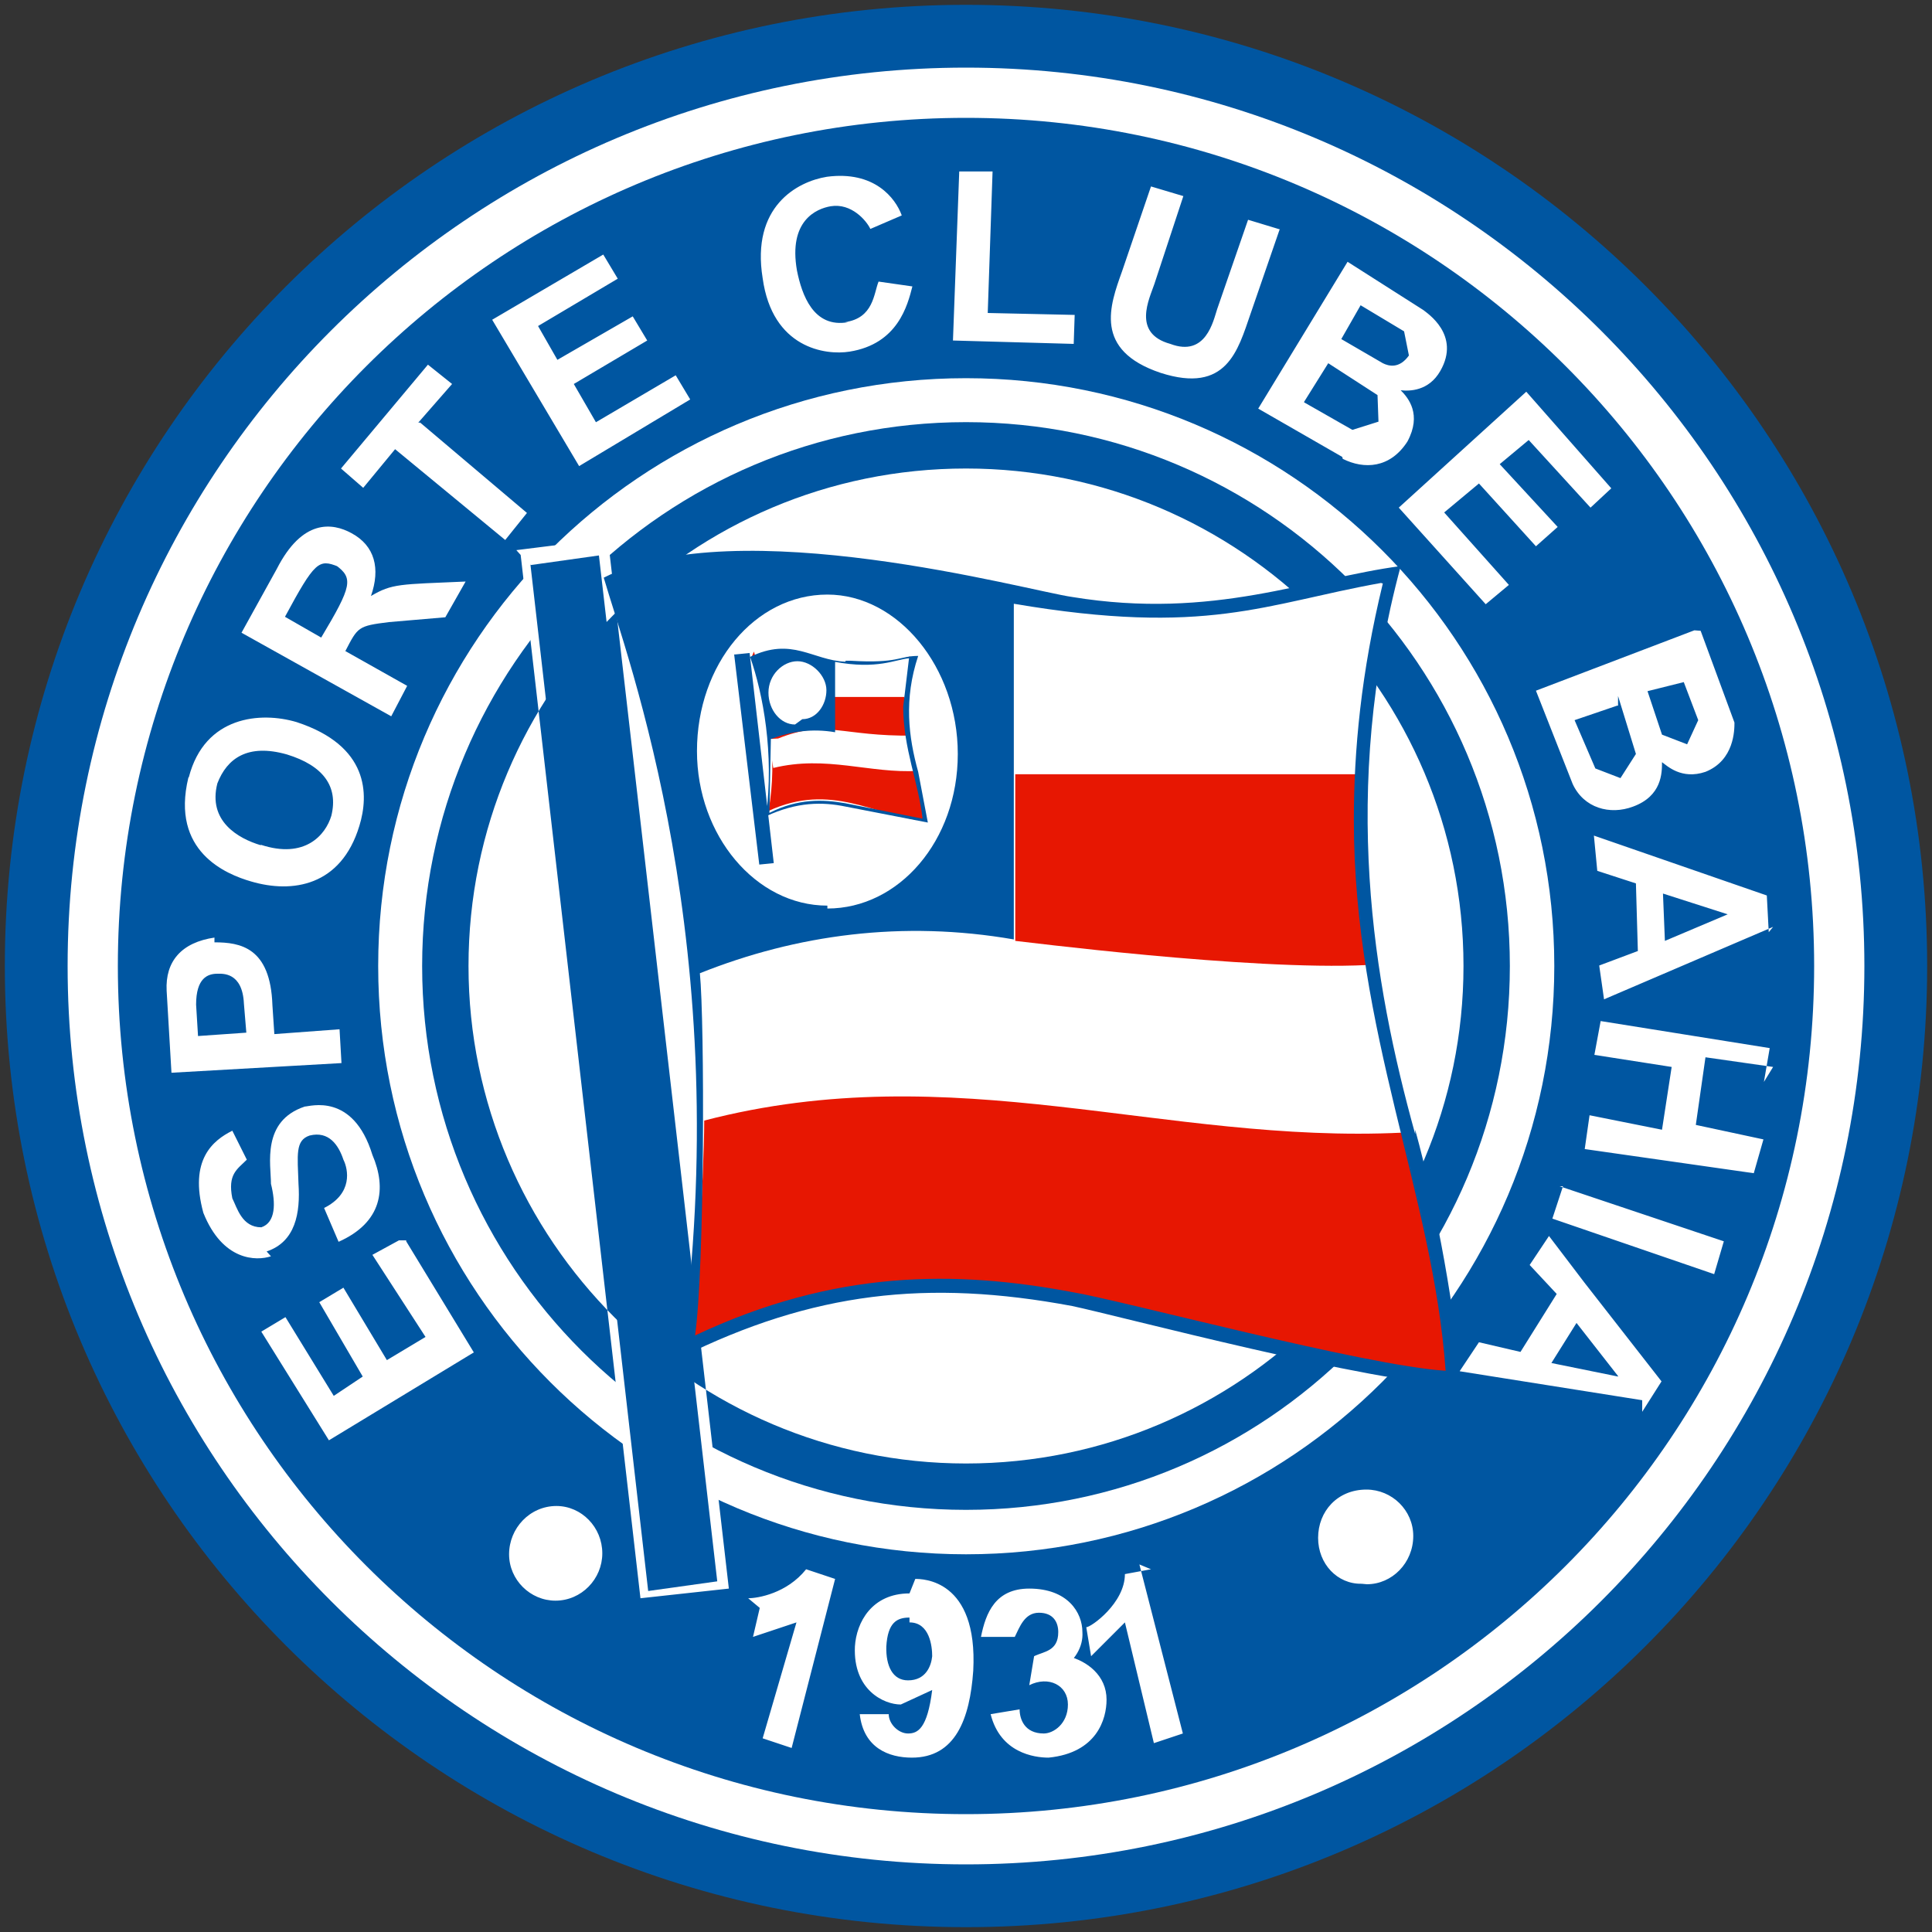
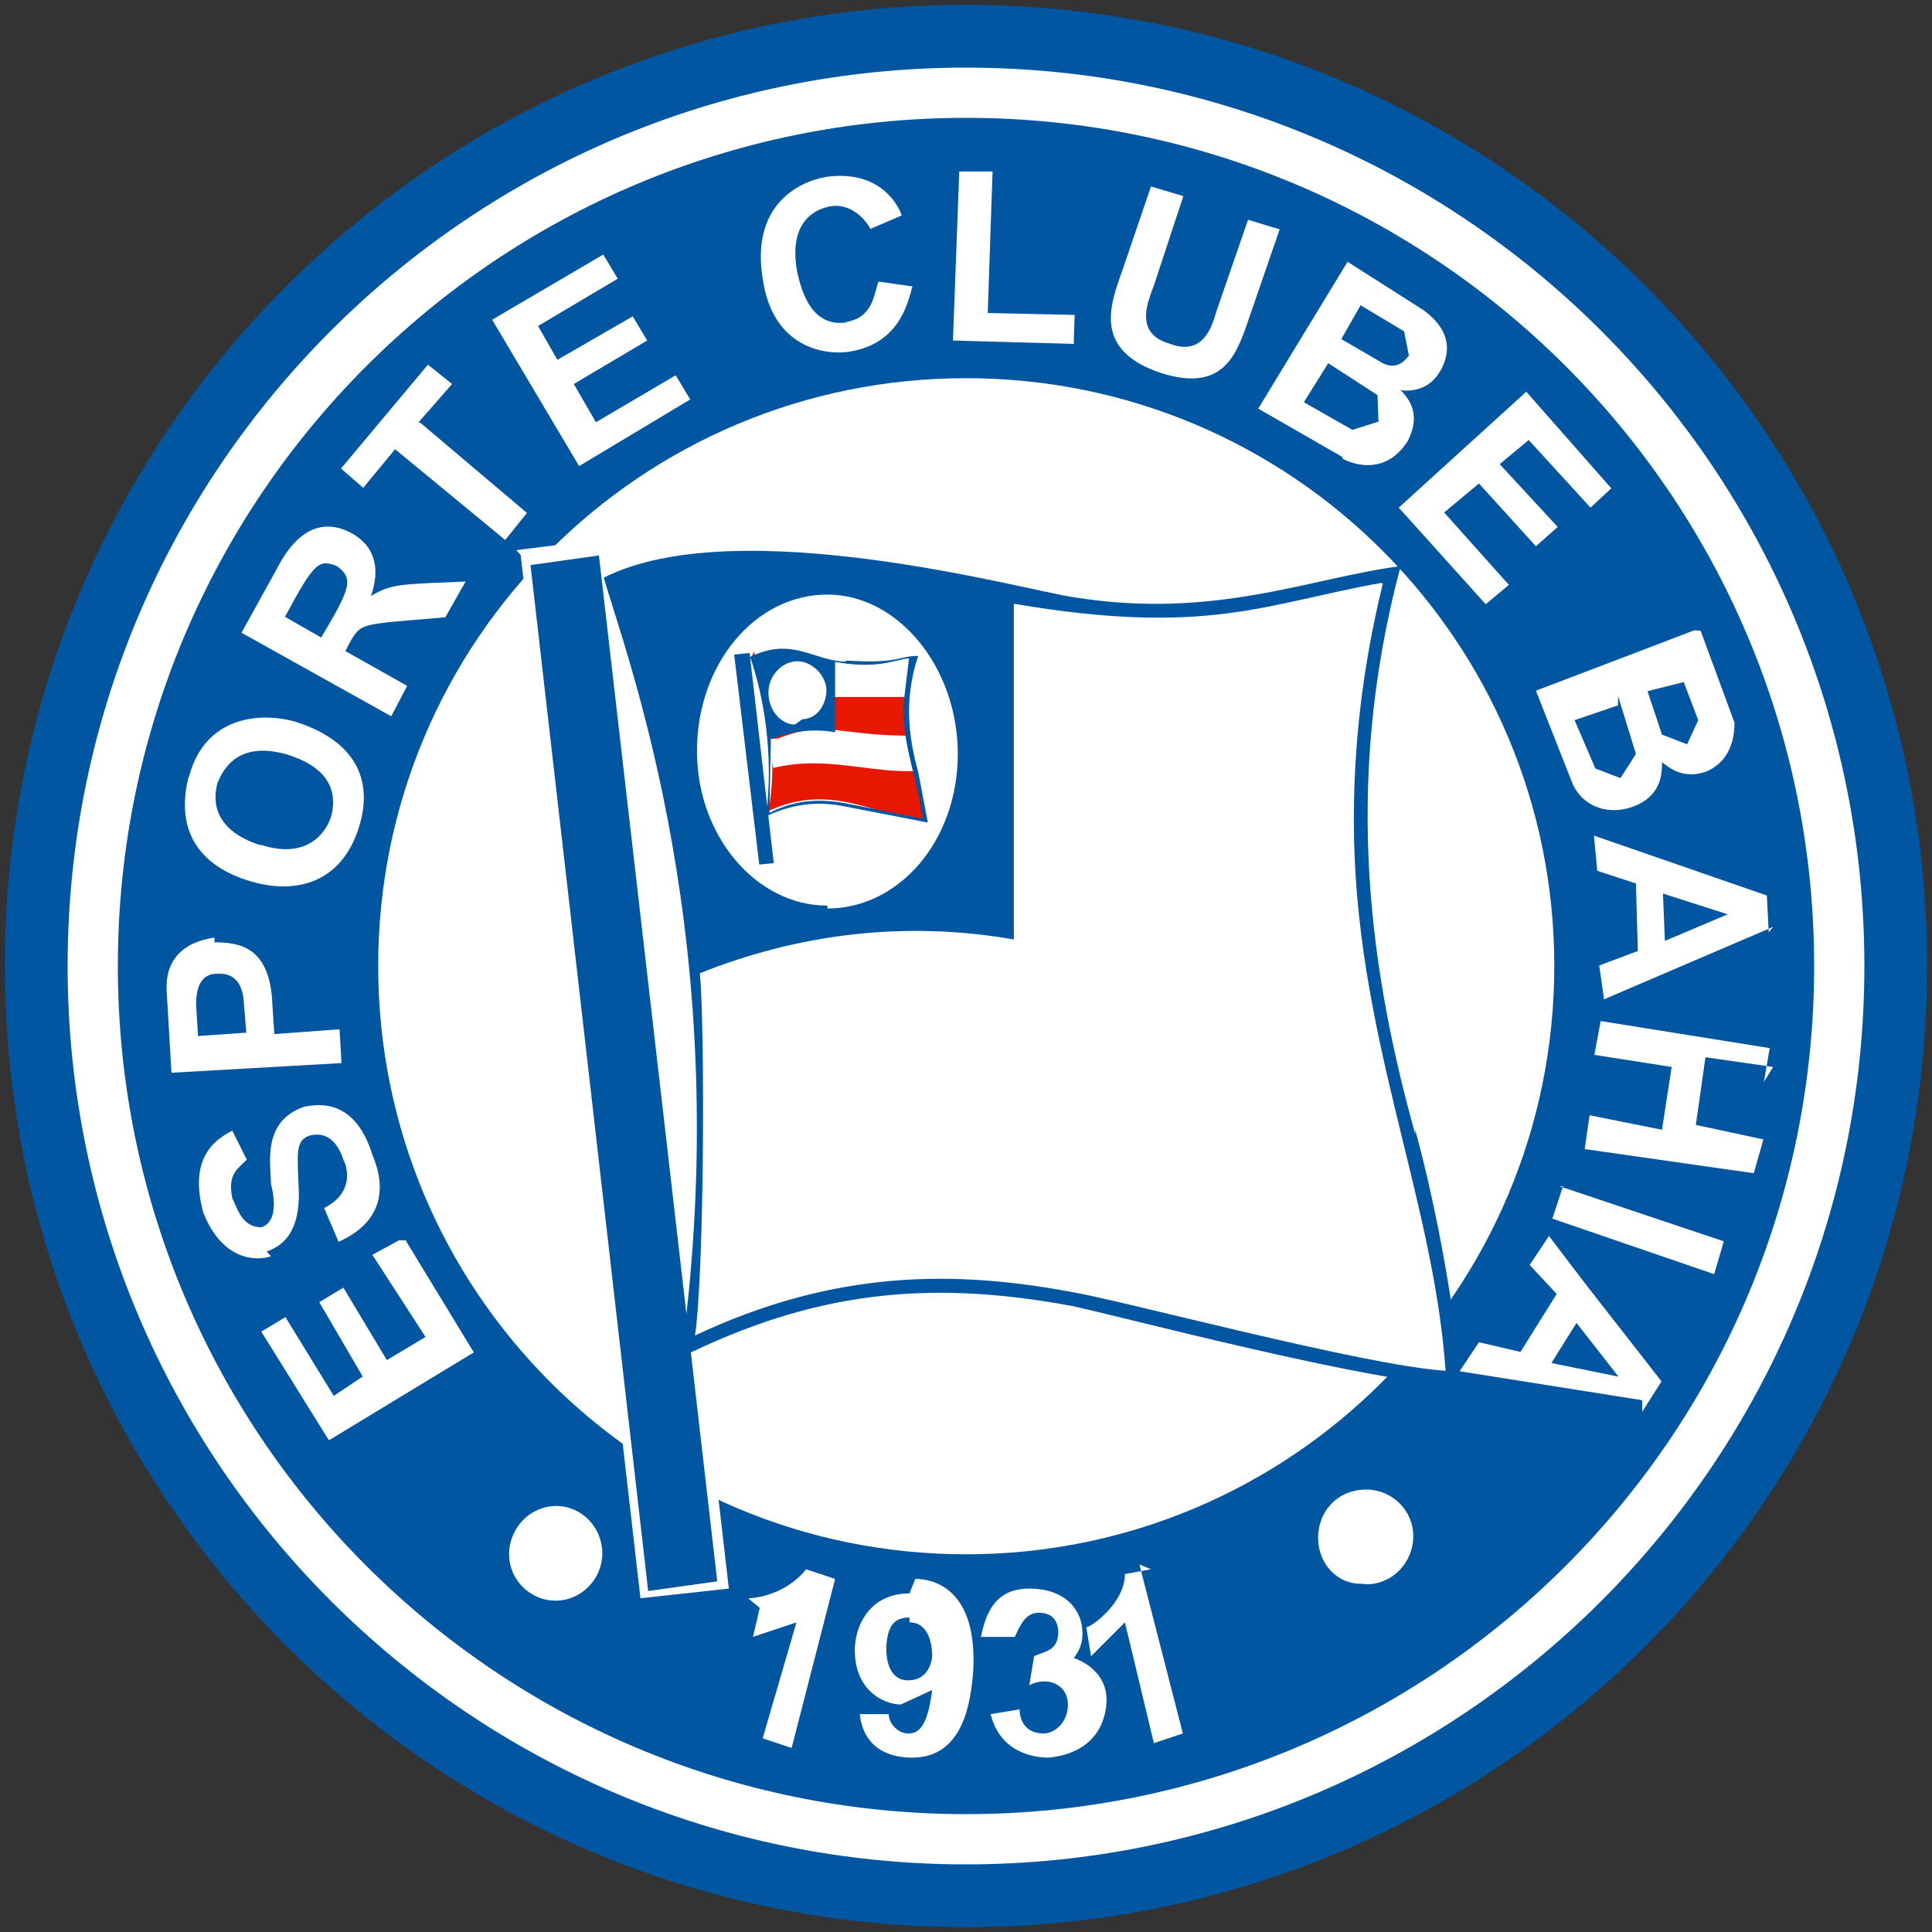
<svg xmlns="http://www.w3.org/2000/svg" text-rendering="geometricPrecision" shape-rendering="geometricPrecision" image-rendering="optimizeQuality" width="4" height="4" viewBox="0 0 4 4">
  <rect x="0" y="0" width="4" height="4" fill="#333333" stroke="none" />
  <path fill="#0056A1" d="M.01 2C.01.9.9.01 2 .01S3.99.9 3.99 2 3.1 3.99 2 3.99.01 3.1.01 2z" />
  <path fill="#fff" d="M.14 2C.14.973.973.14 2 .14S3.86.973 3.86 2 3.026 3.86 2 3.86.14 3.026.14 2z" />
  <path fill="#0056A1" d="M.244 2C.244 1.03 1.03.244 2 .244S3.756 1.03 3.756 2 2.97 3.756 2 3.756.244 2.97.244 2z" />
  <path fill="#fff" d="M.783 2C.783 1.327 1.327.783 2 .783S3.218 1.327 3.218 2 2.673 3.218 2 3.218.783 2.673.783 2z" />
-   <path fill="#0056A1" d="M.874 2C.874 1.378 1.378.874 2 .874S3.126 1.378 3.126 2 2.622 3.126 2 3.126.874 2.622.874 2z" />
  <path fill="#fff" d="M.97 2C.97 1.432 1.43.97 2 .97c.568 0 1.03.462 1.03 1.03S2.567 3.03 2 3.03.97 2.567.97 2zm2.682.24l.012-.07-.35-.056-.013.07.16.025-.02.13-.15-.03-.01.07.35.05.02-.07-.14-.03.02-.14.14.02zm-.416.216l-.022.067.335.115.02-.068-.34-.114zm.426-.526l-.004-.076L3.3 1.73l.007.073.08.026.004.14-.08.03.01.07.35-.15zm-.085-.037l-.13.055-.004-.098.134.043zM3.4 2.923l.04-.063-.16-.205-.073-.096-.04.06.056.06-.075.12-.086-.02-.04.06.378.06zm-.05-.073l-.138-.028.052-.083.086.11zm.158-1.545l-.328.125.076.193c.023.05.077.065.125.047.06-.022.06-.07.06-.092.01.007.04.037.09.02.06-.024.06-.087.06-.102l-.07-.19zm-.03.086l.038.1-.023.05-.052-.02-.03-.09.08-.02V1.4zm-.128.05l.037.12-.032.05-.052-.02-.043-.1.088-.03h.002zm-.226-.23l-.134-.15.072-.06.118.13.045-.04-.12-.13.06-.05.128.14.043-.04-.176-.2-.264.24.18.2.048-.04zM2.78.95c.044.022.098.02.134-.036.03-.056.002-.09-.014-.106.018.002.058.002.082-.04.043-.075-.028-.12-.035-.126l-.157-.1-.185.304.174.1zM2.7.832l.05-.08.102.066.002.055L2.8.89 2.7.833zm.077-.13l.04-.07.09.054.01.05c-.02.028-.042.022-.054.016l-.086-.05zM2.65.475l-.066-.02L2.52.64c-.008.024-.023.1-.097.072C2.343.69 2.38.618 2.39.588l.06-.182-.067-.02-.06.176c-.025.07-.06.163.08.21.137.044.16-.047.186-.122l.06-.174zm-.894.192C1.684.68 1.66.61 1.65.56c-.018-.103.04-.128.07-.133.043-.007.074.03.082.047l.065-.028C1.854.41 1.81.353 1.712.366c-.062.01-.157.062-.133.21.02.145.13.16.18.152.1-.016.12-.096.13-.135l-.07-.01c-.01.024-.01.076-.07.084zm.3-.312h-.07l-.013.35.25.007.002-.06-.18-.004.01-.293zm-.82.523L1.188.795l.152-.09-.03-.05-.156.09-.04-.07.165-.098-.03-.05-.23.135.18.303.23-.138-.03-.05-.17.1zM.866.875l.07-.08-.05-.04-.18.215.046.04.066-.08.228.188.045-.056L.87.875zm-.04 1.693l-.055.03.11.17-.08.048-.09-.15-.05.03.09.154-.06.04-.1-.163-.05.03.14.225.3-.182-.14-.23v-.002zM.41 2.145L.406 2.08c0-.055.024-.064.044-.064.01 0 .052-.004.055.062l.005.06-.1.007zm.035-.204c-.07.01-.103.05-.1.11l.01.17.352-.02-.004-.07-.135.01-.004-.06c-.004-.12-.067-.13-.12-.13v-.01zm.107.65c.06-.02.07-.08.066-.14-.002-.06-.007-.09.023-.1.04-.01.06.02.07.05.01.02.02.07-.04.1l.03.07c.09-.04.1-.11.07-.18-.04-.13-.13-.1-.14-.1-.09.03-.07.12-.07.16.01.04.01.08-.02.09-.04 0-.05-.04-.06-.06-.01-.05.01-.06.03-.08l-.03-.06c-.04.02-.09.06-.06.17.04.1.11.1.14.09zM.54 1.75C.493 1.736.43 1.7.45 1.622c.02-.052.063-.083.144-.06.075.023.107.066.092.127-.012.04-.055.09-.146.06zm-.15-.14c-.037.153.078.2.13.215.085.025.186.01.224-.115.02-.065.02-.166-.13-.215-.074-.022-.19-.013-.223.114zm.378-.376c.02-.057.008-.104-.04-.13-.04-.022-.102-.03-.155.074L.5 1.31l.31.173.033-.063-.128-.072c.026-.05.026-.052.09-.06l.117-.01.042-.074c-.137.006-.152.004-.196.03zM.695 1.17c.037.027.034.043-.03.15L.59 1.277c.062-.115.07-.12.11-.104L.695 1.17zM2.83 3.28c.052 0 .096-.044.096-.1 0-.053-.044-.096-.097-.096-.06 0-.1.045-.1.1 0 .054.04.096.09.095zm-1.68.034c.054 0 .097-.045.097-.098 0-.054-.043-.098-.095-.098-.055 0-.098.046-.098.1 0 .053.044.096.096.096zm.733.045c.042 0 .047.05.047.07-.002.02-.013.05-.05.05-.032 0-.046-.03-.045-.07.003-.05.022-.06.048-.06zm0-.06c-.078 0-.11.06-.113.11-.004.09.06.12.095.12l.065-.03c-.01.08-.03.09-.05.09-.02 0-.04-.02-.04-.04h-.06c.008.07.06.09.108.09.09 0 .12-.08.127-.18.01-.19-.106-.19-.12-.19zm.5-.05l-.054.01c0 .06-.07.11-.08.11l.01.06.07-.07.06.25.06-.02-.09-.35zm-.19.21c.033-.02.05-.05.048-.08 0-.04-.03-.09-.11-.09-.07 0-.09.05-.1.1h.07c.01-.02.02-.05.05-.05.03 0 .04.02.04.04 0 .04-.03.04-.05.05l-.01.06c.04-.02.08 0 .08.04s-.03.06-.05.06c-.04 0-.05-.03-.05-.05l-.06.01c.02.08.09.09.12.09.1-.01.12-.08.12-.12 0-.05-.04-.08-.08-.09zm-.62-.13l-.014.06.09-.03-.07.24.06.02.09-.35-.06-.02c-.04.05-.1.06-.12.06zm-.495-2.18l.248 2.16.183-.02-.25-2.17h-.03l-.16.02z" />
  <path fill="#0056A1" d="M1.098 1.167l.244 2.127.143-.02L1.24 1.15l-.142.02z" />
  <path fill="#fff" d="M1.266 1.205c.662-.195.744.215 1.615-.017-.19.764.09 1.11.13 1.666-.53-.027-.95-.374-1.58-.068.07-.53.01-1.063-.16-1.582z" />
-   <path fill="#E71702" d="M2.83 1.998c.005-.064-.03-.27-.014-.395h-.714v.345c.005 0 .485.062.728.05zm.074.347c-.494.024-.927-.16-1.446-.025 0 .115-.02.434-.024.457.655-.273.96.023 1.572.073-.016-.16-.07-.418-.102-.505z" />
  <path fill="#0056A1" d="M2.93 2.348c-.087-.314-.155-.71-.03-1.176-.19.025-.387.112-.68.064-.092-.013-.693-.18-.97-.04.047.163.277.766.16 1.614.273-.135.51-.162.81-.106.095.02.622.16.804.165-.008-.14-.05-.37-.094-.53zm-.067-1.14c-.045.185-.06.345-.06.49 0 .44.164.774.19 1.14-.166-.01-.675-.147-.774-.163-.24-.045-.49-.047-.78.09.02-.14.02-.65.01-.75.2-.08.42-.11.65-.07V1.25c.4.068.52 0 .76-.043z" />
  <path fill="#fff" d="M1.713 1.875c-.148 0-.27-.145-.27-.32 0-.18.12-.324.27-.324.146 0 .27.15.27.33 0 .18-.122.32-.27.32z" />
  <path fill="#E71702" d="M1.555 1.363c.118-.053.146.05.33-.004-.037.15.017.22.026.34-.1-.01-.19-.08-.32-.02.02-.11 0-.22-.03-.33z" />
  <path fill="#fff" d="M1.725 1.37v.073h.148l.014-.084c-.075.02-.12.01-.162.01zm-.134.16l.01.06c.11-.027.2.012.3.006l-.01-.073c-.15.002-.18-.034-.28.006z" />
  <path fill="#0056A1" d="M1.727 1.37c.09.017.127-.005.155-.007l-.012.1c0 .087.032.158.04.232l-.16-.032c-.046-.008-.098-.01-.157.02l.003-.153c.043-.016.086-.022.133-.014V1.37h-.01zm.023 0c-.068-.003-.11-.052-.197-.01.027.077.05.2.033.33.064-.03.117-.03.165-.02l.17.033-.02-.105c-.02-.072-.03-.15 0-.24-.04 0-.04.016-.14.01h-.01zm-.23-.015l.052.435.03-.003-.05-.435-.03.003z" />
  <path fill="#fff" d="M1.646 1.5c-.03 0-.055-.03-.055-.066 0-.037.03-.065.06-.065s.06.03.06.06-.02.06-.05.06z" />
</svg>